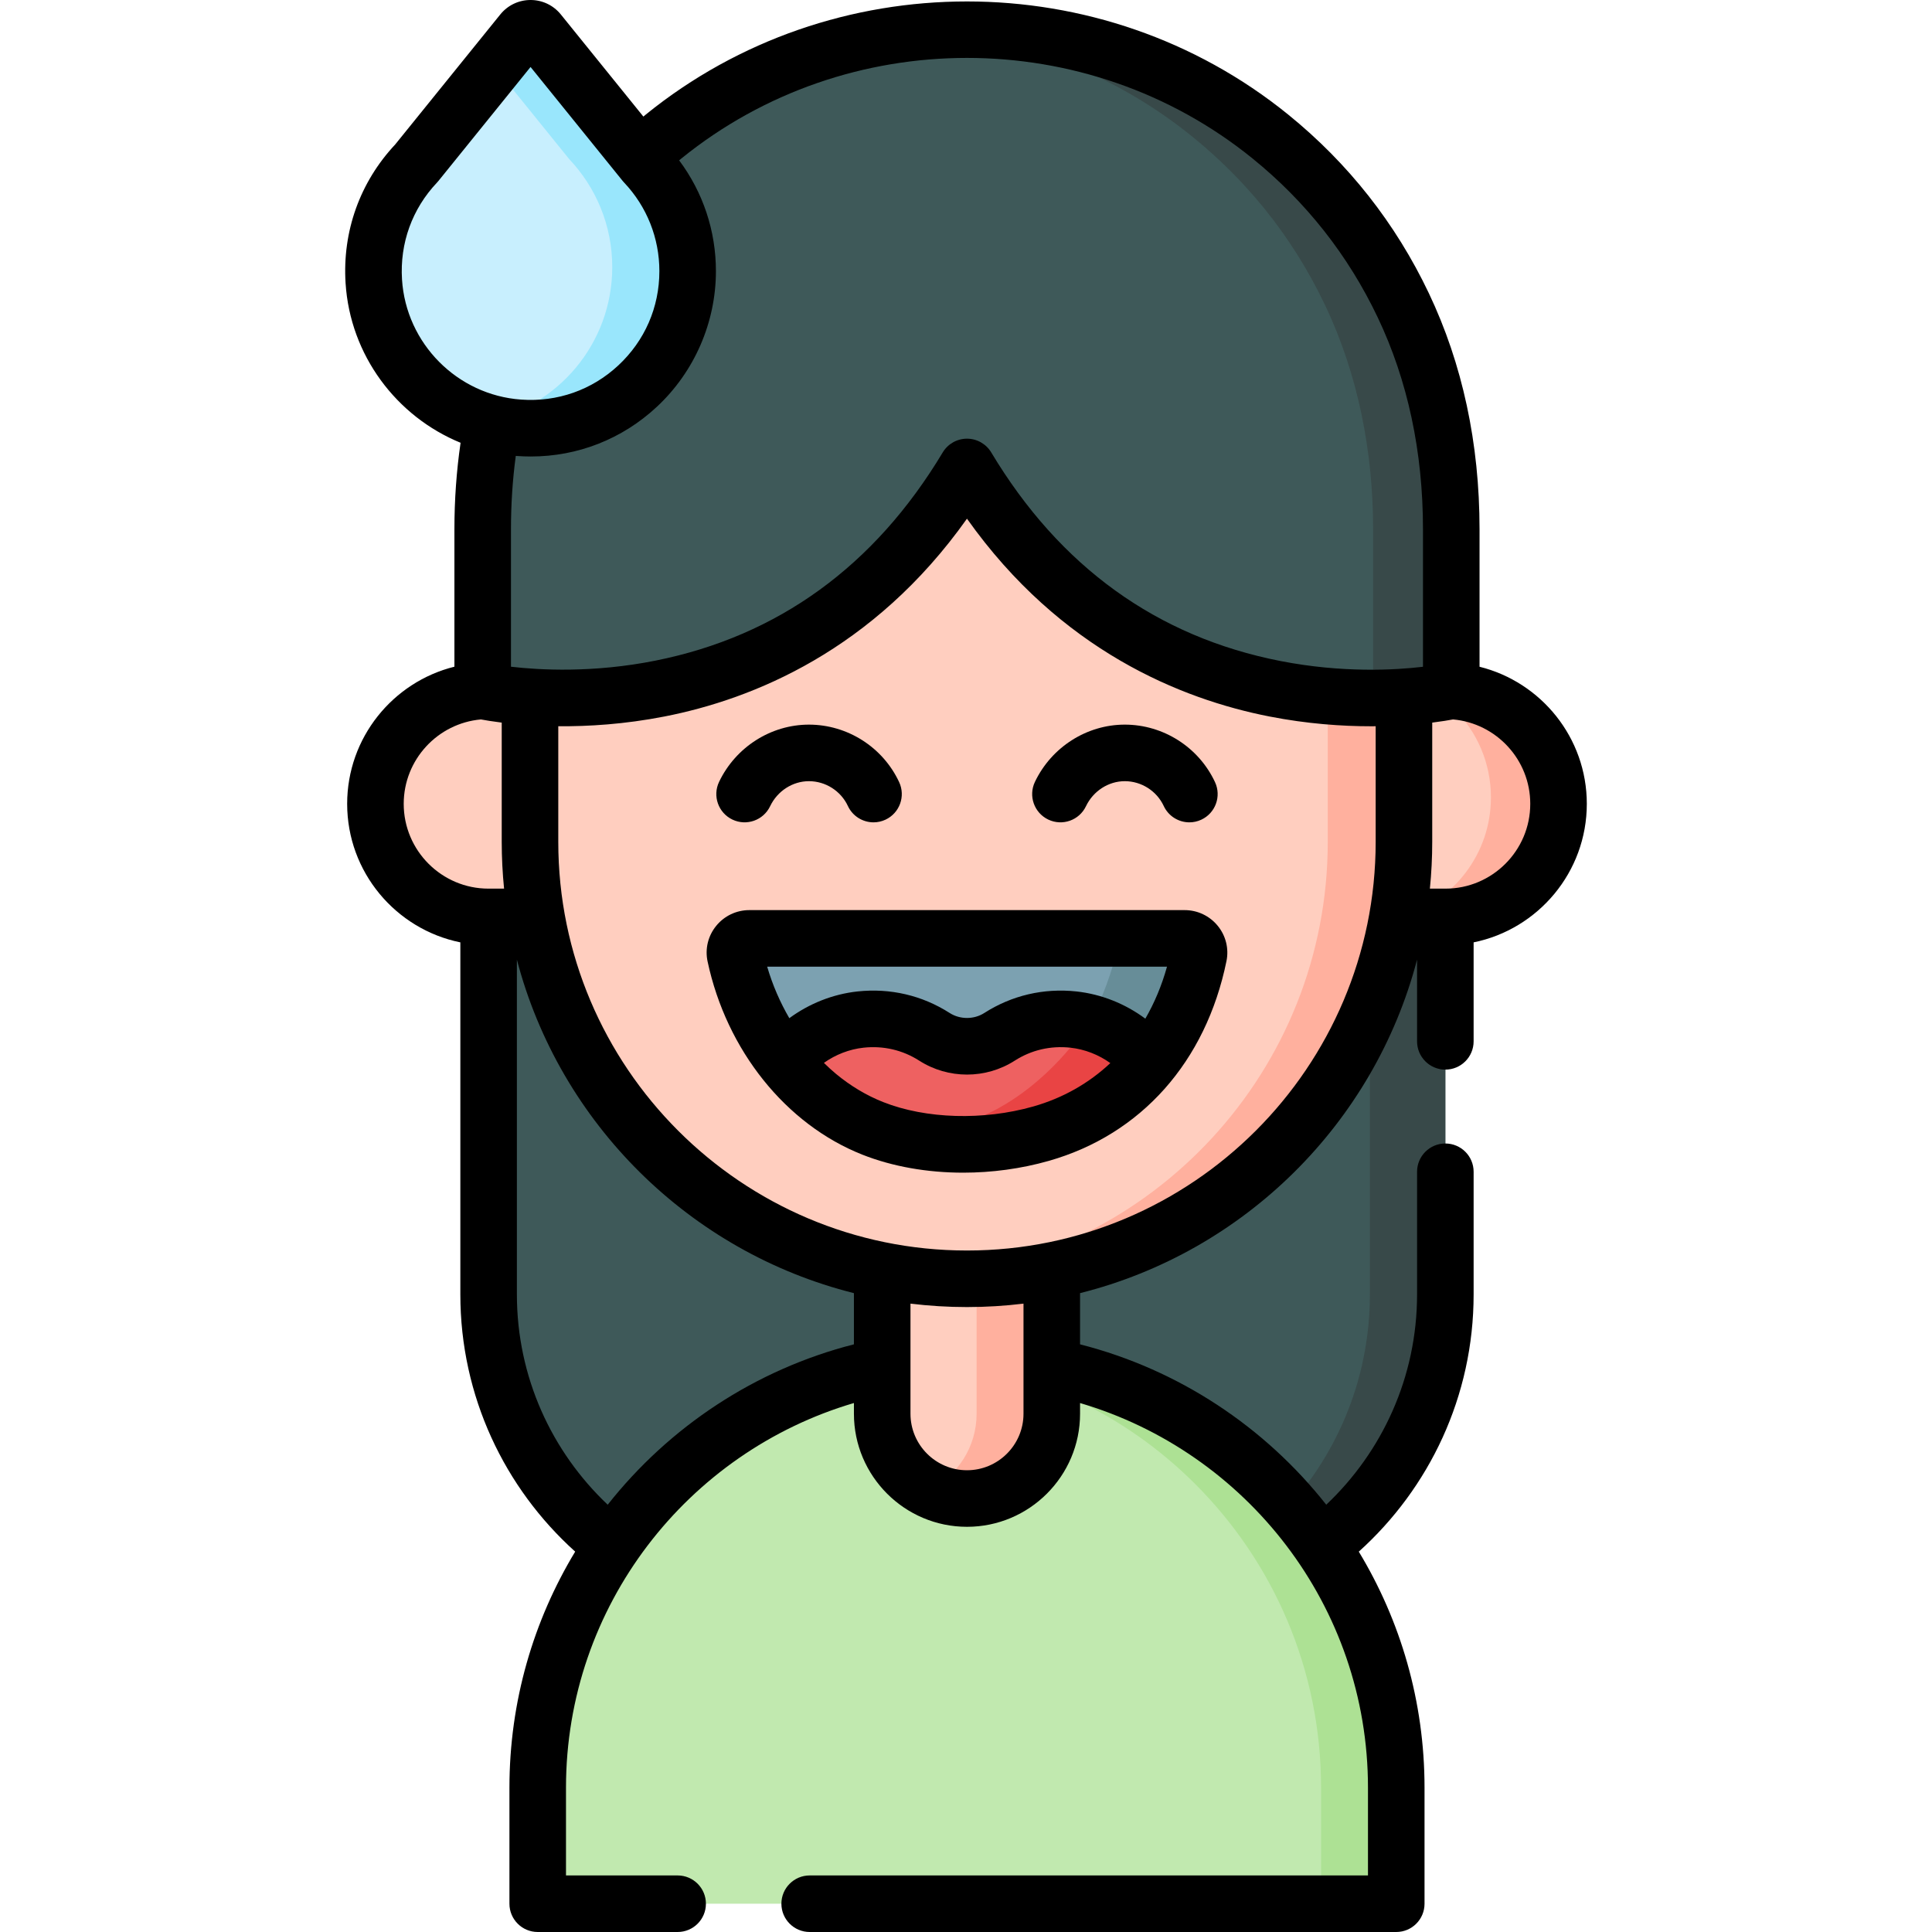
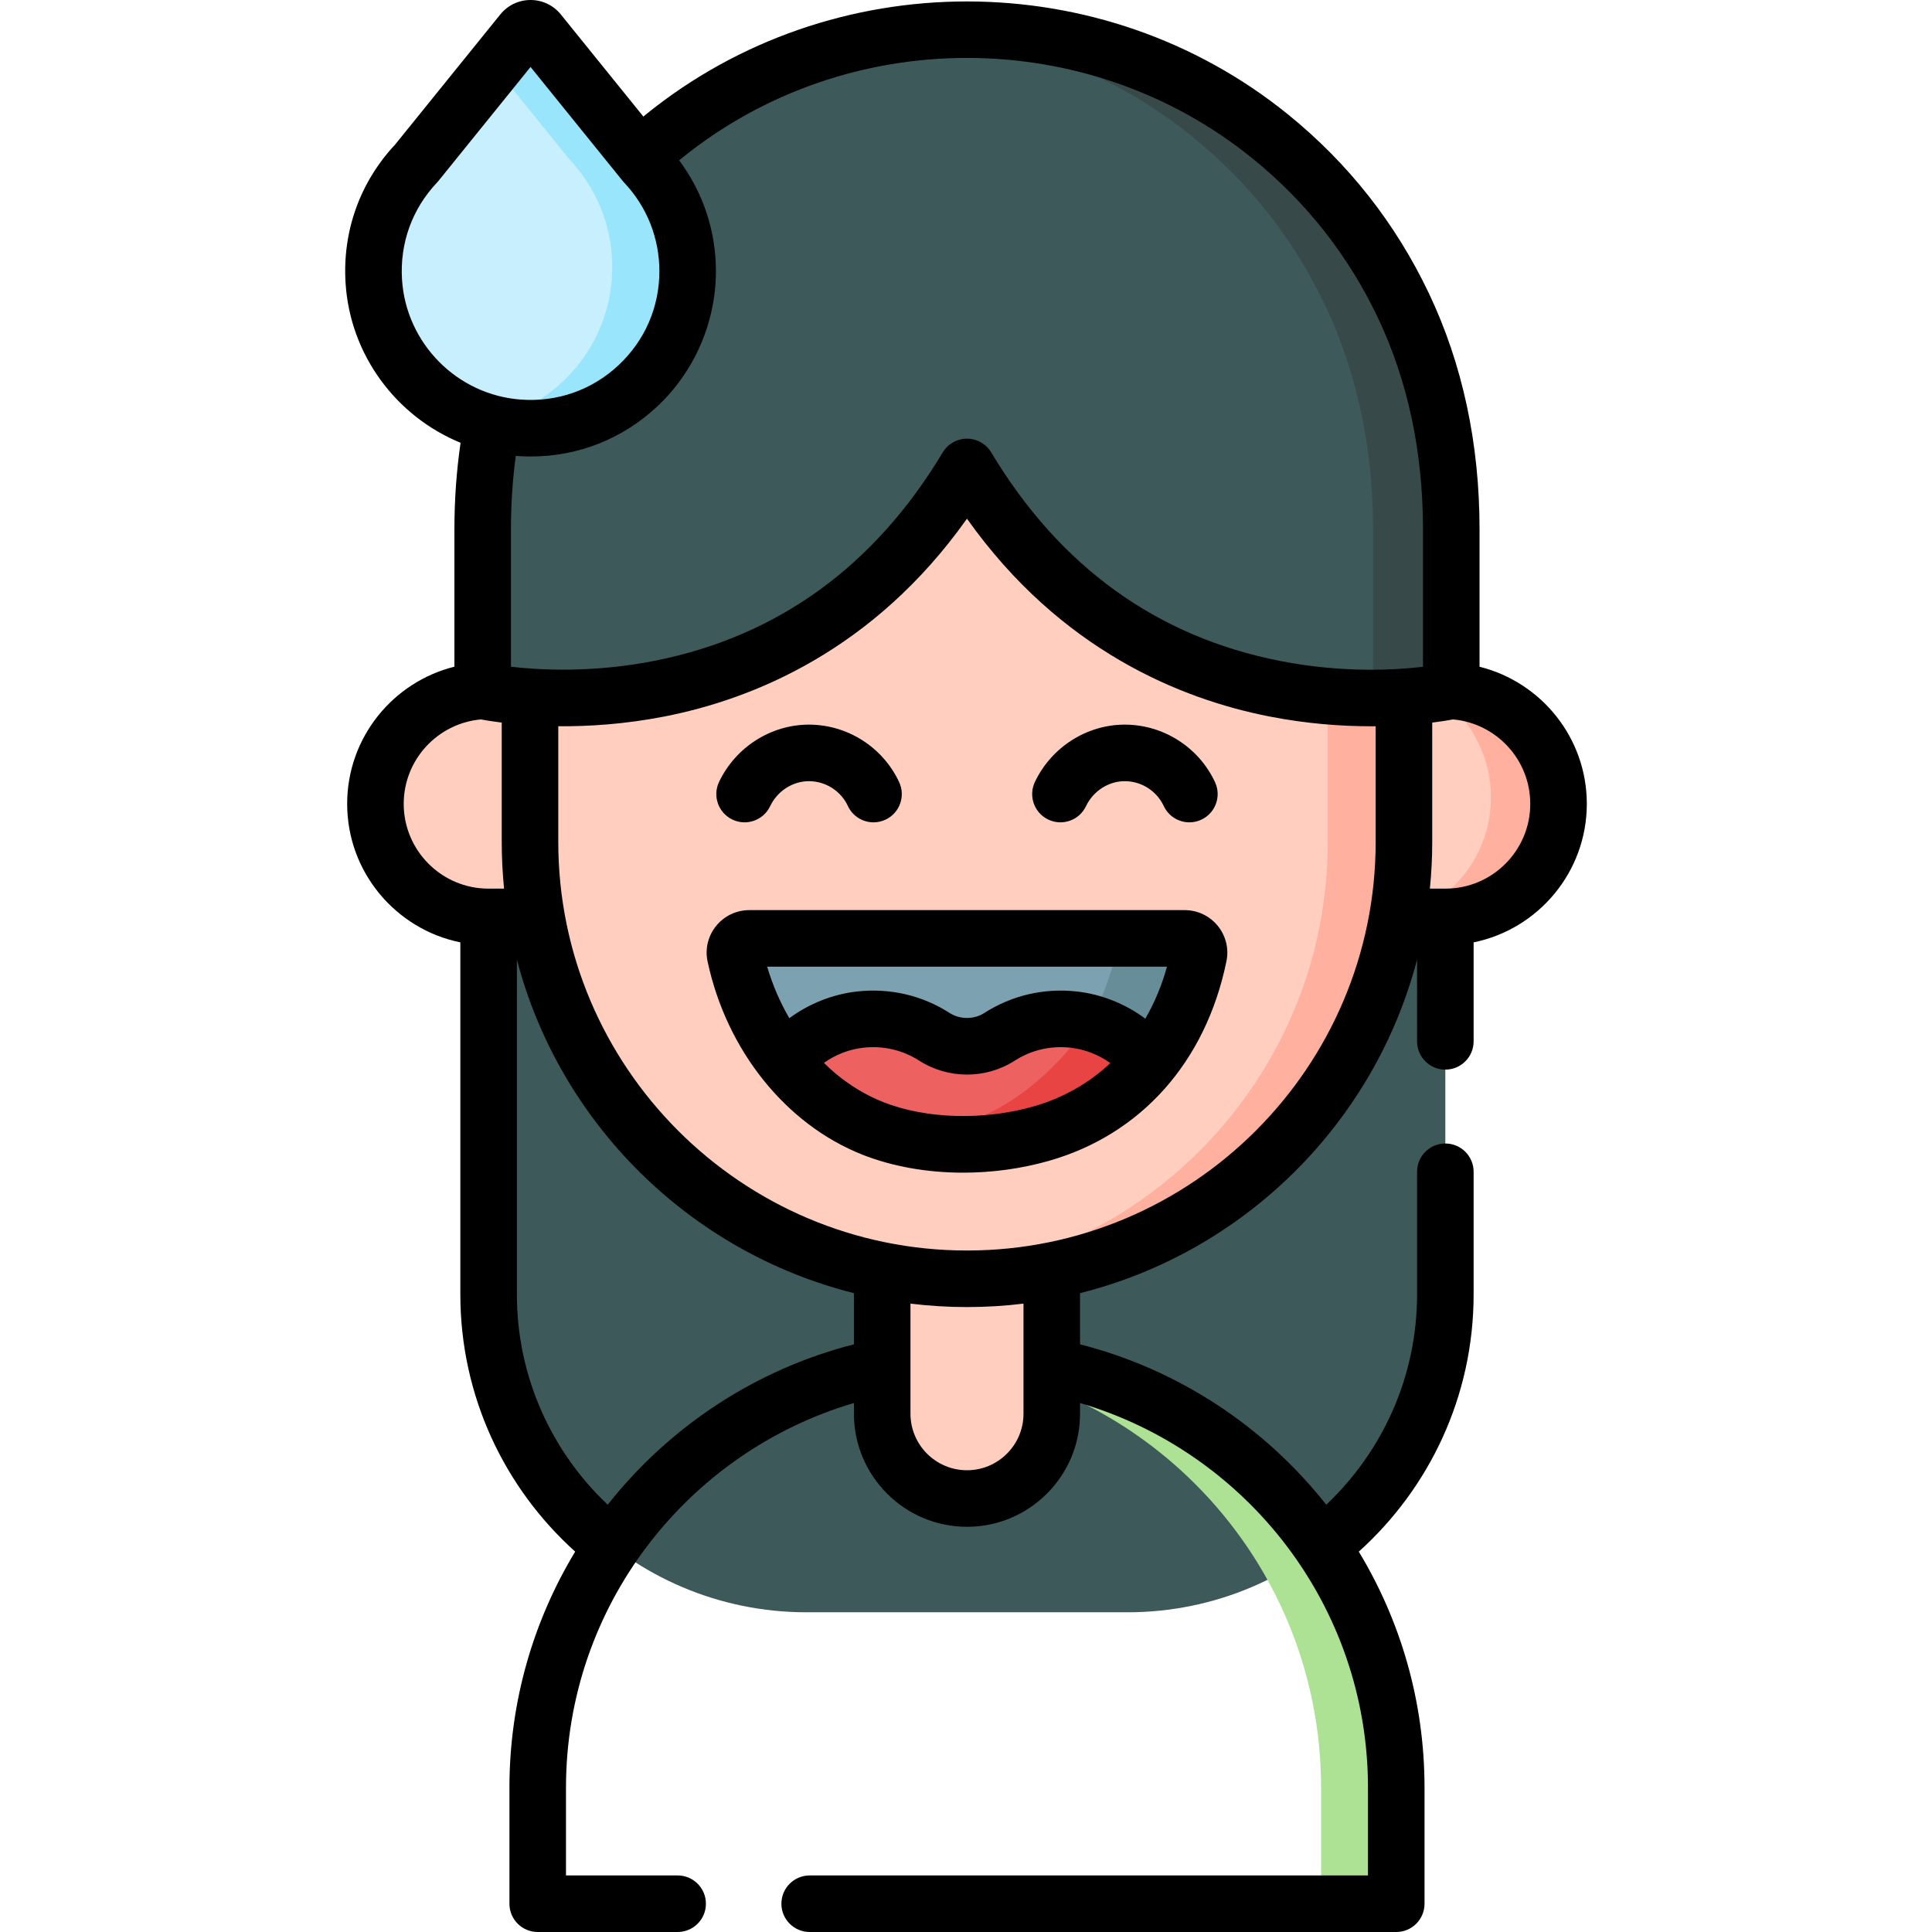
<svg xmlns="http://www.w3.org/2000/svg" id="Capa_1" enable-background="new 0 0 512.052 512.052" height="512" viewBox="0 0 512.052 512.052" width="512">
  <g>
    <g>
      <g>
        <path d="m129.501 172.977v170.08c0 46.536 37.725 84.26 84.26 84.26h85.047c46.536 0 84.26-37.725 84.26-84.26v-170.08z" fill="#3e5959" />
      </g>
      <g>
-         <path d="m383.072 172.973v170.082c0 46.535-37.73 84.264-84.264 84.264h-19.99c46.535 0 84.254-37.73 84.254-84.264v-170.082z" fill="#384949" />
-       </g>
+         </g>
      <g>
        <path d="m149.046 243.016h-19.577c-16.549 0-29.964-13.416-29.964-29.964 0-16.549 13.416-29.964 29.964-29.964h19.577z" fill="#ffcebf" />
      </g>
      <g>
        <path d="m363.528 243.016h19.577c16.549 0 29.964-13.416 29.964-29.964 0-16.549-13.416-29.964-29.964-29.964h-19.577z" fill="#ffcebf" />
      </g>
      <g>
        <path d="m413.072 213.053c0 16.544-13.417 29.961-29.971 29.961h-11.624c13.685-4.034 23.676-16.684 23.676-31.674 0-9.124-3.695-17.381-9.671-23.357-1.873-1.873-3.974-3.526-6.255-4.9h3.875c8.277 0 15.767 3.356 21.196 8.775 5.418 5.428 8.774 12.918 8.774 21.195z" fill="#ffb09e" />
      </g>
      <g>
-         <path d="m370.057 504.557h-227.544v-30.756c0-62.834 50.937-113.772 113.772-113.772 62.834 0 113.772 50.937 113.772 113.772z" fill="#c1e9af" />
-       </g>
+         </g>
      <g>
        <path d="m370.054 473.804v30.757h-19.921v-30.757c0-31.425-12.729-59.862-33.327-80.45-18.377-18.397-43.039-30.519-70.479-32.889 3.277-.289 6.604-.438 9.96-.438 31.415 0 59.862 12.729 80.44 33.327 20.597 20.589 33.327 49.026 33.327 80.45z" fill="#ade194" />
      </g>
      <g>
        <path d="m256.287 397.165c-12.411 0-22.472-10.061-22.472-22.472v-51.798h44.944v51.798c0 12.411-10.061 22.472-22.472 22.472z" fill="#ffcebf" />
      </g>
      <g>
-         <path d="m278.757 322.896v51.794c0 12.411-10.06 22.481-22.47 22.481-3.576 0-6.962-.837-9.96-2.331 7.41-3.675 12.51-11.315 12.51-20.15v-51.794z" fill="#ffb09e" />
+         <path d="m278.757 322.896c0 12.411-10.06 22.481-22.47 22.481-3.576 0-6.962-.837-9.96-2.331 7.41-3.675 12.51-11.315 12.51-20.15v-51.794z" fill="#ffb09e" />
      </g>
      <g>
        <path d="m256.285 338.926c-63.962 0-115.814-51.852-115.814-115.814v-51.883l115.814-79.809 115.814 79.809v51.883c0 63.963-51.852 115.814-115.814 115.814z" fill="#ffcebf" />
      </g>
      <g>
        <path d="m372.096 171.23v51.883c0 63.965-51.843 115.809-115.809 115.809-3.396 0-6.763-.15-10.09-.438 59.224-5.11 105.709-54.812 105.709-115.37v-65.798z" fill="#ffb09e" />
      </g>
      <g>
        <path d="m371.911 80.893c-9.168-19.272-21.74-33.791-35.229-44.719-46.533-37.701-114.262-37.701-160.795 0-13.489 10.929-26.061 25.448-35.229 44.72-8.797 18.491-12.728 38.923-12.728 59.4v42.832s81.837 18.239 128.354-59.365c46.517 77.604 128.354 59.365 128.354 59.365v-42.833c.001-20.477-3.93-40.91-12.727-59.4z" fill="#3e5959" />
      </g>
      <g>
        <path d="m384.636 140.293v42.829s-8.128 1.813-20.707 1.863v-44.692c0-20.478-3.934-40.907-12.729-59.403-9.164-19.273-21.743-33.785-35.23-44.712-20.449-16.574-45.001-25.867-70.041-27.869 31.933-2.56 64.672 6.733 90.758 27.869 13.486 10.927 26.056 25.439 35.22 44.712 8.804 18.496 12.729 38.925 12.729 59.403z" fill="#384949" />
      </g>
      <g>
        <path d="m198.601 248.708c-2.398 0-4.239 2.198-3.739 4.544 4.23 19.833 17.257 38.215 36.464 45.81 13.485 5.333 30.596 5.383 44.589 1.403 22.837-6.496 37.189-24.697 41.801-47.238.479-2.34-1.355-4.519-3.743-4.519z" fill="#7ca1b1" />
      </g>
      <g>
        <path d="m317.722 253.223c-4.622 22.54-18.964 40.748-41.803 47.242-12.968 3.695-28.606 3.924-41.564-.319 7.002-.03 14.023-.941 20.349-2.809 15.022-4.436 26.494-13.522 33.945-26.355 3.553-6.12 6.15-13.625 7.859-20.887.112-.475.1-.946.02-1.384h17.451c2.379 0 4.221 2.181 3.743 4.512z" fill="#678d98" />
      </g>
      <g>
        <path d="m304.778 281.503c-7.136 8.86-16.818 15.539-28.864 18.965-13.987 3.974-31.102 3.928-44.586-1.404-9.374-3.699-17.275-9.979-23.395-17.743 4.875-6.063 12.057-10.219 20.141-11.098 7.239-.777 14.032 1.016 19.581 4.567 5.218 3.345 12.046 3.345 17.264 0 5.549-3.551 12.343-5.344 19.581-4.567 8.164.89 15.403 5.115 20.278 11.28z" fill="#ee6161" />
      </g>
      <g>
        <path d="m304.774 281.5c-7.132 8.865-16.813 15.538-28.855 18.964-13.058 3.705-28.835 3.924-41.843-.408 8.167.428 16.474-.767 23.905-3.357 12.042-4.203 23.536-14.851 30.668-25.717 6.453 1.654 12.101 5.419 16.125 10.518z" fill="#e94444" />
      </g>
    </g>
    <g>
      <path d="m170.857 43.236-28.045-34.694c-1.129-1.397-3.259-1.397-4.388 0l-28.045 34.694c-7.633 8.063-12.077 19.176-11.311 31.319 1.3 20.617 17.907 37.366 38.513 38.827 24.367 1.727 44.671-17.529 44.671-41.527.001-11.084-4.331-21.158-11.395-28.619z" fill="#c8effe" />
    </g>
    <g>
      <path d="m182.255 71.856c0 24.002-20.305 43.258-44.677 41.529-3.138-.22-6.185-.799-9.103-1.689 19.246-3.667 33.795-20.585 33.795-40.899 0-11.082-4.337-21.154-11.402-28.619l-19.815-24.512 7.375-9.123c1.129-1.399 3.258-1.399 4.387 0l28.039 34.694c7.064 7.465 11.401 17.537 11.401 28.619z" fill="#99e6fc" />
    </g>
    <g>
      <path d="m194.121 217.219c3.736 1.782 8.21.197 9.99-3.539 1.923-4.033 5.96-6.638 10.286-6.638 4.408 0 8.461 2.583 10.326 6.581 1.271 2.726 3.975 4.329 6.797 4.329 1.061 0 2.138-.226 3.163-.705 3.751-1.749 5.374-6.208 3.624-9.959-4.316-9.255-13.701-15.235-23.91-15.235-10.072 0-19.42 5.958-23.815 15.177-1.782 3.735-.197 8.208 3.539 9.989z" />
      <path d="m277.833 217.219c3.738 1.782 8.21.197 9.99-3.539 1.923-4.033 5.961-6.638 10.287-6.638 4.408 0 8.461 2.584 10.326 6.582 1.272 2.726 3.975 4.328 6.797 4.328 1.061 0 2.139-.226 3.164-.705 3.751-1.75 5.373-6.209 3.623-9.96-4.317-9.254-13.703-15.234-23.91-15.234-10.073 0-19.421 5.958-23.816 15.177-1.782 3.735-.197 8.208 3.539 9.989z" />
      <path d="m313.974 241.214h-115.373c-3.436 0-6.647 1.533-8.81 4.206-2.144 2.65-2.967 6.076-2.258 9.396 5.026 23.568 20.751 43.193 41.038 51.217 8.009 3.167 17.249 4.768 26.703 4.768 7.604 0 15.346-1.036 22.693-3.126 24.467-6.96 41.632-26.259 47.093-52.943.678-3.312-.163-6.72-2.308-9.349-2.162-2.65-5.361-4.169-8.778-4.169zm-40.109 52.043c-13.219 3.758-28.462 3.313-39.783-1.164-4.499-1.779-8.713-4.323-12.53-7.488-.001-.001-.002-.002-.003-.002-1.099-.911-2.152-1.891-3.182-2.902 3.109-2.204 6.738-3.616 10.506-4.026 5.264-.567 10.356.623 14.736 3.424 7.701 4.939 17.654 4.939 25.349.004 4.385-2.807 9.477-3.998 14.728-3.429 3.814.415 7.471 1.849 10.596 4.084-5.678 5.329-12.559 9.263-20.417 11.499zm29.691-23.27c-5.324-3.953-11.641-6.494-18.257-7.216-8.688-.931-17.131 1.041-24.426 5.71-2.744 1.759-6.429 1.759-9.179-.004-7.29-4.665-15.731-6.638-24.43-5.705-6.524.709-12.775 3.203-18.064 7.083-2.452-4.21-4.449-8.791-5.869-13.652h105.968c-1.387 4.998-3.329 9.603-5.743 13.784z" />
      <path d="m392.134 176.714v-36.421c0-22.784-4.527-43.852-13.455-62.619 0 0 0 0 0-.001-8.795-18.485-21.338-34.407-37.279-47.322-49.319-39.958-120.912-39.958-170.23 0-.221.179-.433.365-.652.545l-21.877-27.064c-1.968-2.436-4.892-3.832-8.023-3.832-3.13 0-6.055 1.396-8.022 3.831l-27.867 34.474c-9.34 9.984-14.004 23.013-13.14 36.723 1.207 19.128 13.483 35.367 30.478 42.325-1.076 7.428-1.631 15.079-1.631 22.941v36.406c-16.305 4.053-28.426 18.81-28.426 36.351 0 18.101 12.905 33.242 29.997 36.711v93.295c0 27.041 11.766 51.376 30.437 68.184-11.054 18.276-17.425 39.688-17.425 62.562v30.755c0 4.139 3.355 7.494 7.494 7.494h37.086c4.14 0 7.494-3.355 7.494-7.494s-3.355-7.494-7.494-7.494h-29.591v-23.261c0-48.197 32.26-88.98 76.313-101.95v2.842c0 16.523 13.443 29.966 29.966 29.966 16.524 0 29.967-13.443 29.967-29.966v-2.835c44.051 12.972 76.309 53.748 76.309 101.944v23.261h-147.97c-4.139 0-7.494 3.355-7.494 7.494s3.355 7.494 7.494 7.494h155.464c4.14 0 7.495-3.355 7.495-7.494v-30.755c0-22.874-6.369-44.284-17.423-62.559 18.671-16.807 30.435-41.146 30.435-68.187v-32.494c0-4.139-3.355-7.494-7.495-7.494-4.139 0-7.494 3.355-7.494 7.494v32.494c0 21.939-9.261 41.746-24.069 55.747-16.269-20.604-39.072-35.823-65.253-42.504v-13.571c43.533-10.913 77.961-45.028 89.321-88.386v21.652c0 4.139 3.355 7.494 7.494 7.494 4.14 0 7.495-3.355 7.495-7.494v-26.234c17.094-3.468 30.001-18.61 30.001-36.712 0-17.54-12.125-32.285-28.43-36.336zm-285.585-102.63c-.607-9.613 2.687-18.739 9.273-25.696.135-.142.263-.289.386-.441l24.409-30.197 24.41 30.197c.123.152.252.299.387.441 6.026 6.365 9.344 14.698 9.344 23.467 0 9.58-3.862 18.453-10.876 24.986-7.005 6.527-16.155 9.751-25.771 9.065-16.924-1.199-30.494-14.88-31.562-31.822zm22.92 161.437c-12.39 0-22.47-10.08-22.47-22.47 0-11.715 9.012-21.359 20.467-22.376 1.115.21 2.995.531 5.511.843v31.594c0 4.188.212 8.328.622 12.41h-4.13zm96.852 120.775c-26.184 6.68-48.986 21.902-65.256 42.51-14.808-14.001-24.07-33.81-24.07-55.75v-88.708c11.362 43.358 45.791 77.472 89.325 88.383v13.565zm44.944 18.397c0 8.258-6.719 14.977-14.978 14.977s-14.977-6.719-14.977-14.977v-29.183c4.91.597 9.906.911 14.975.911 5.07 0 10.068-.314 14.98-.911zm93.339-151.581c0 59.728-48.592 108.32-108.32 108.32s-108.32-48.592-108.32-108.32v-30.634c7.942.07 17.584-.514 28.137-2.579 23.386-4.576 55.402-17.474 80.182-52.429 24.781 34.954 56.796 47.853 80.182 52.429 10.014 1.959 19.22 2.59 26.922 2.59.412 0 .811-.005 1.215-.009v30.632zm12.541-46.393c-7.477.883-21.42 1.676-37.8-1.529-32.695-6.398-58.478-24.997-76.632-55.283-1.354-2.258-3.794-3.641-6.428-3.641s-5.074 1.383-6.428 3.642c-18.042 30.097-43.63 48.658-76.055 55.167-16.526 3.319-30.78 2.518-38.378 1.63v-36.41c0-6.669.429-13.163 1.278-19.468.117.009.232.025.349.033 1.212.086 2.419.129 3.618.129 12.475 0 24.231-4.609 33.429-13.178 9.945-9.264 15.647-22.369 15.647-35.954 0-10.682-3.432-20.909-9.744-29.355.203-.167.398-.339.602-.505 43.85-35.528 107.508-35.528 151.358 0 14.191 11.497 25.354 25.666 33.18 42.116 7.963 16.74 12.001 35.642 12.001 56.181v36.425zm5.96 58.802h-4.134c.41-4.082.622-8.221.622-12.41v-31.593c2.515-.313 4.398-.634 5.514-.844 11.455 1.017 20.469 10.661 20.469 22.376 0 12.391-10.081 22.471-22.471 22.471z" />
    </g>
  </g>
</svg>